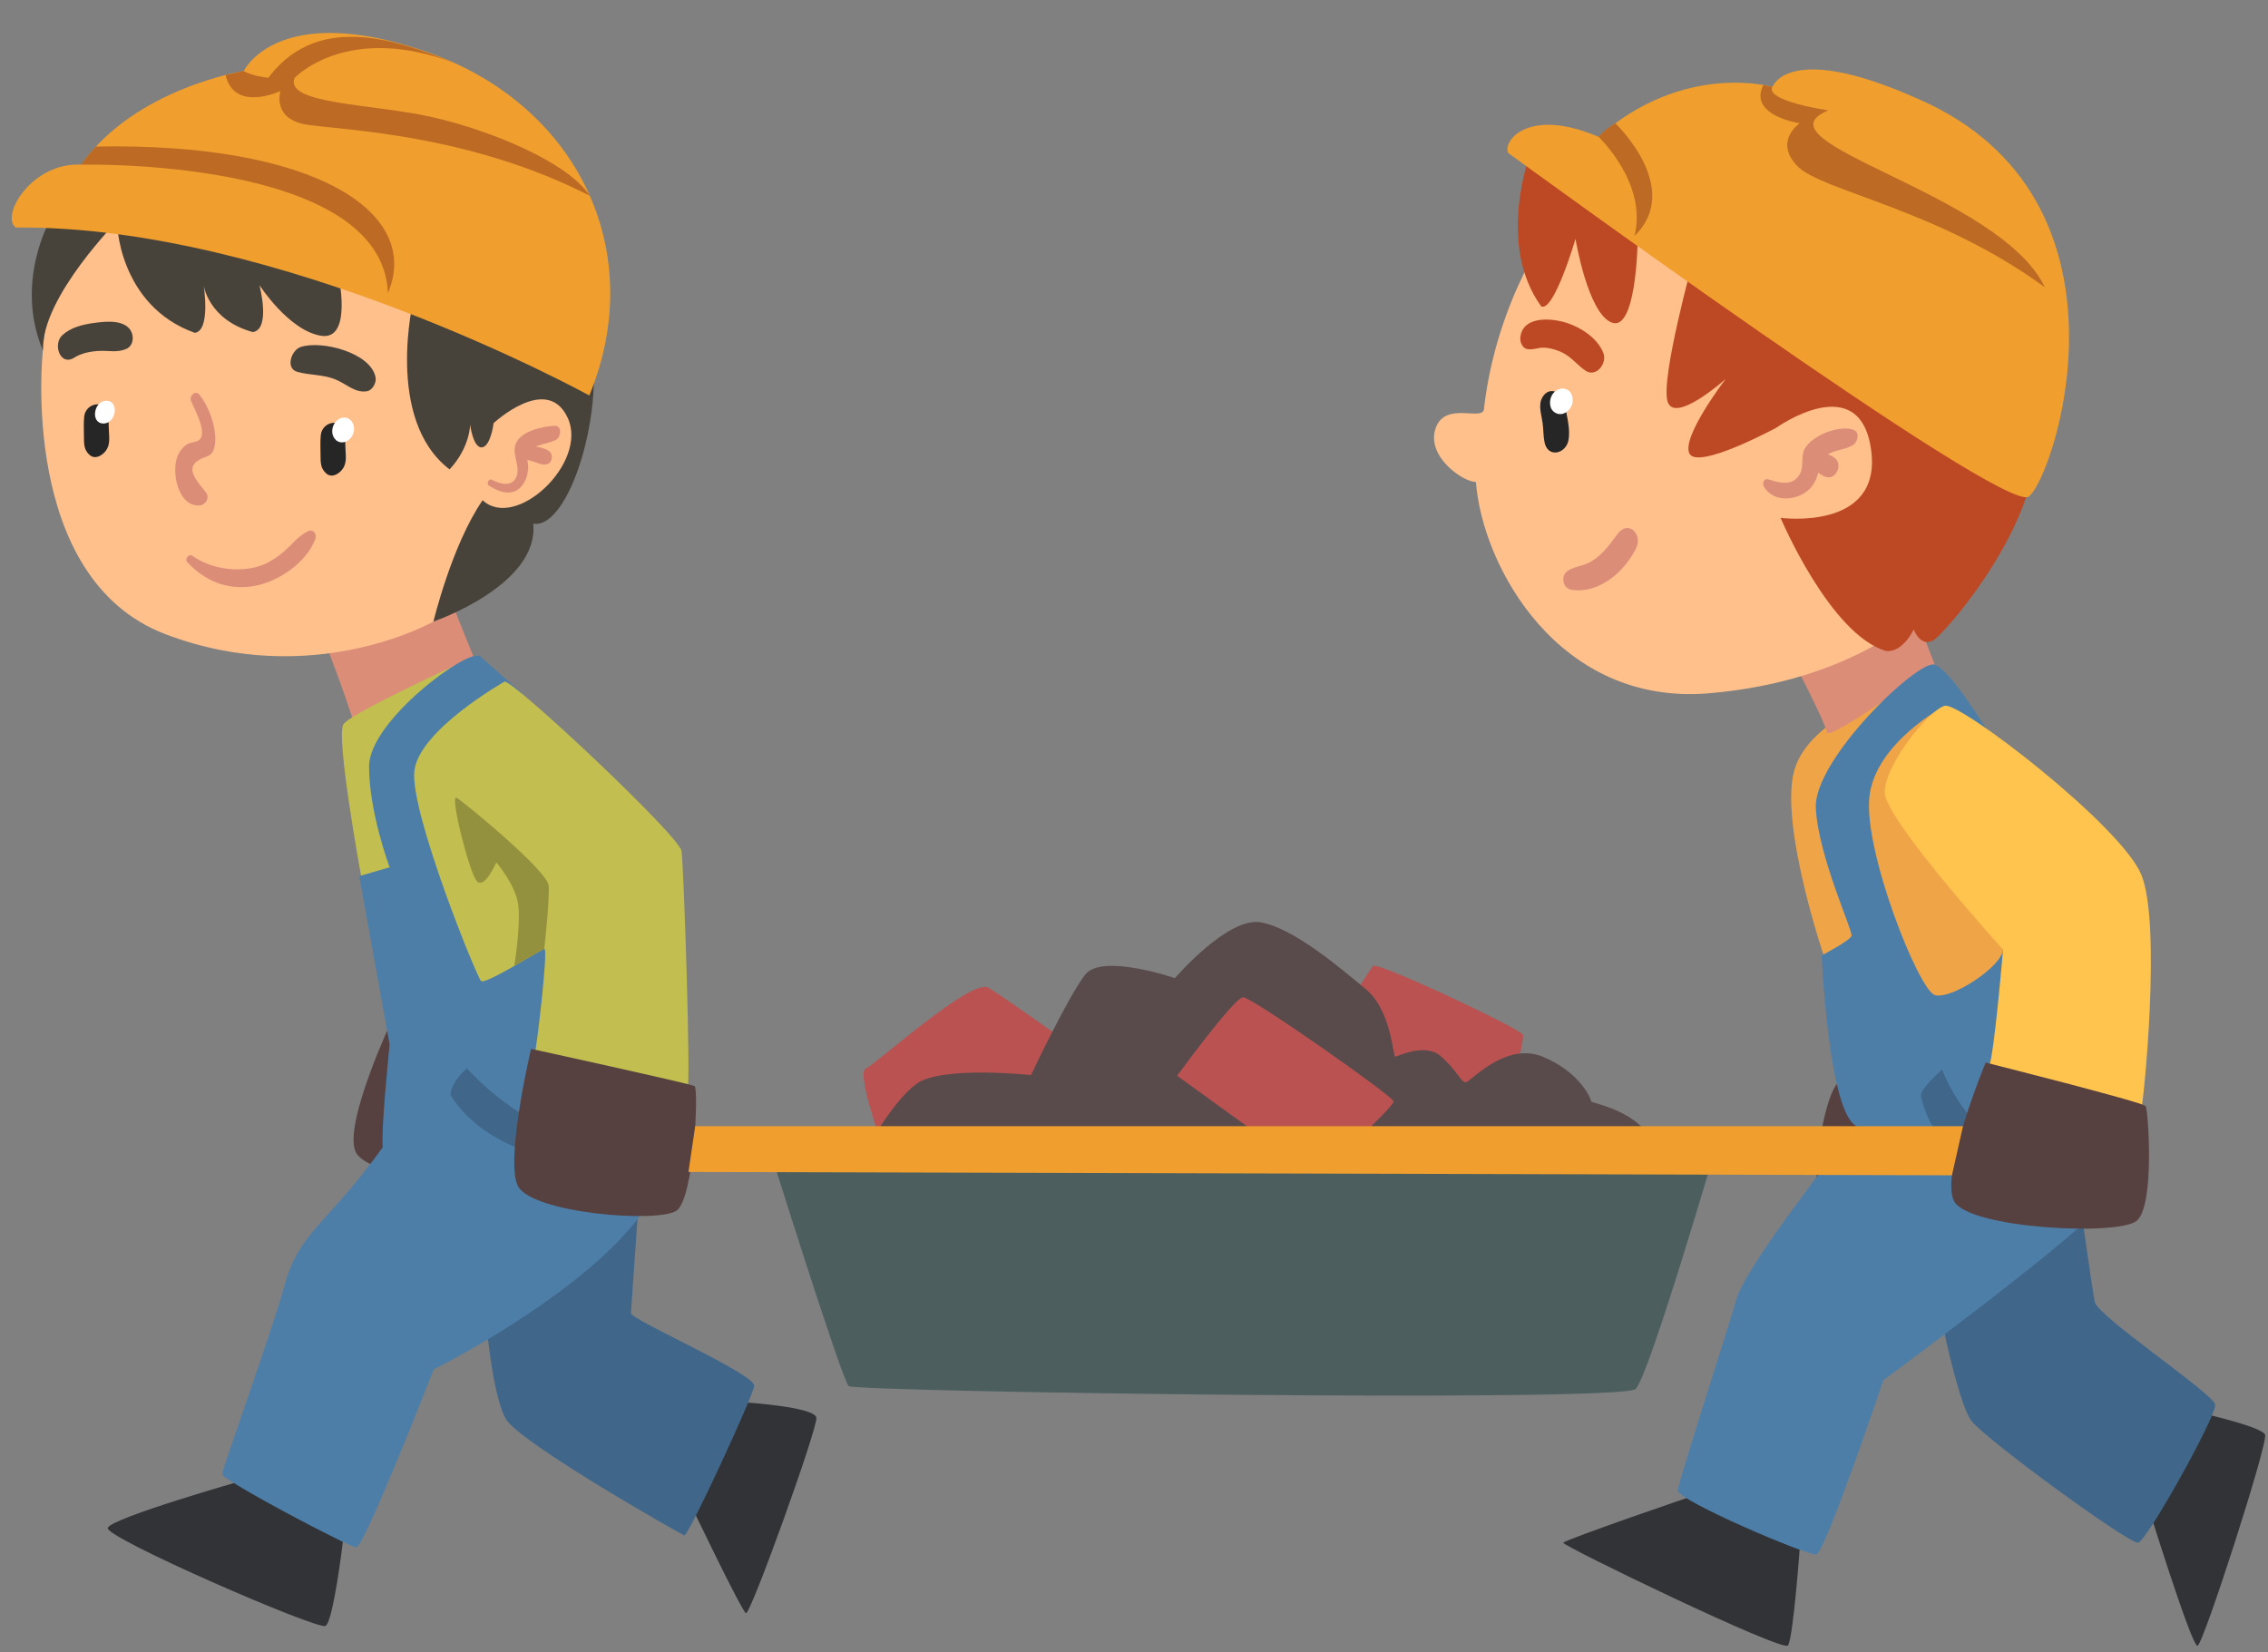
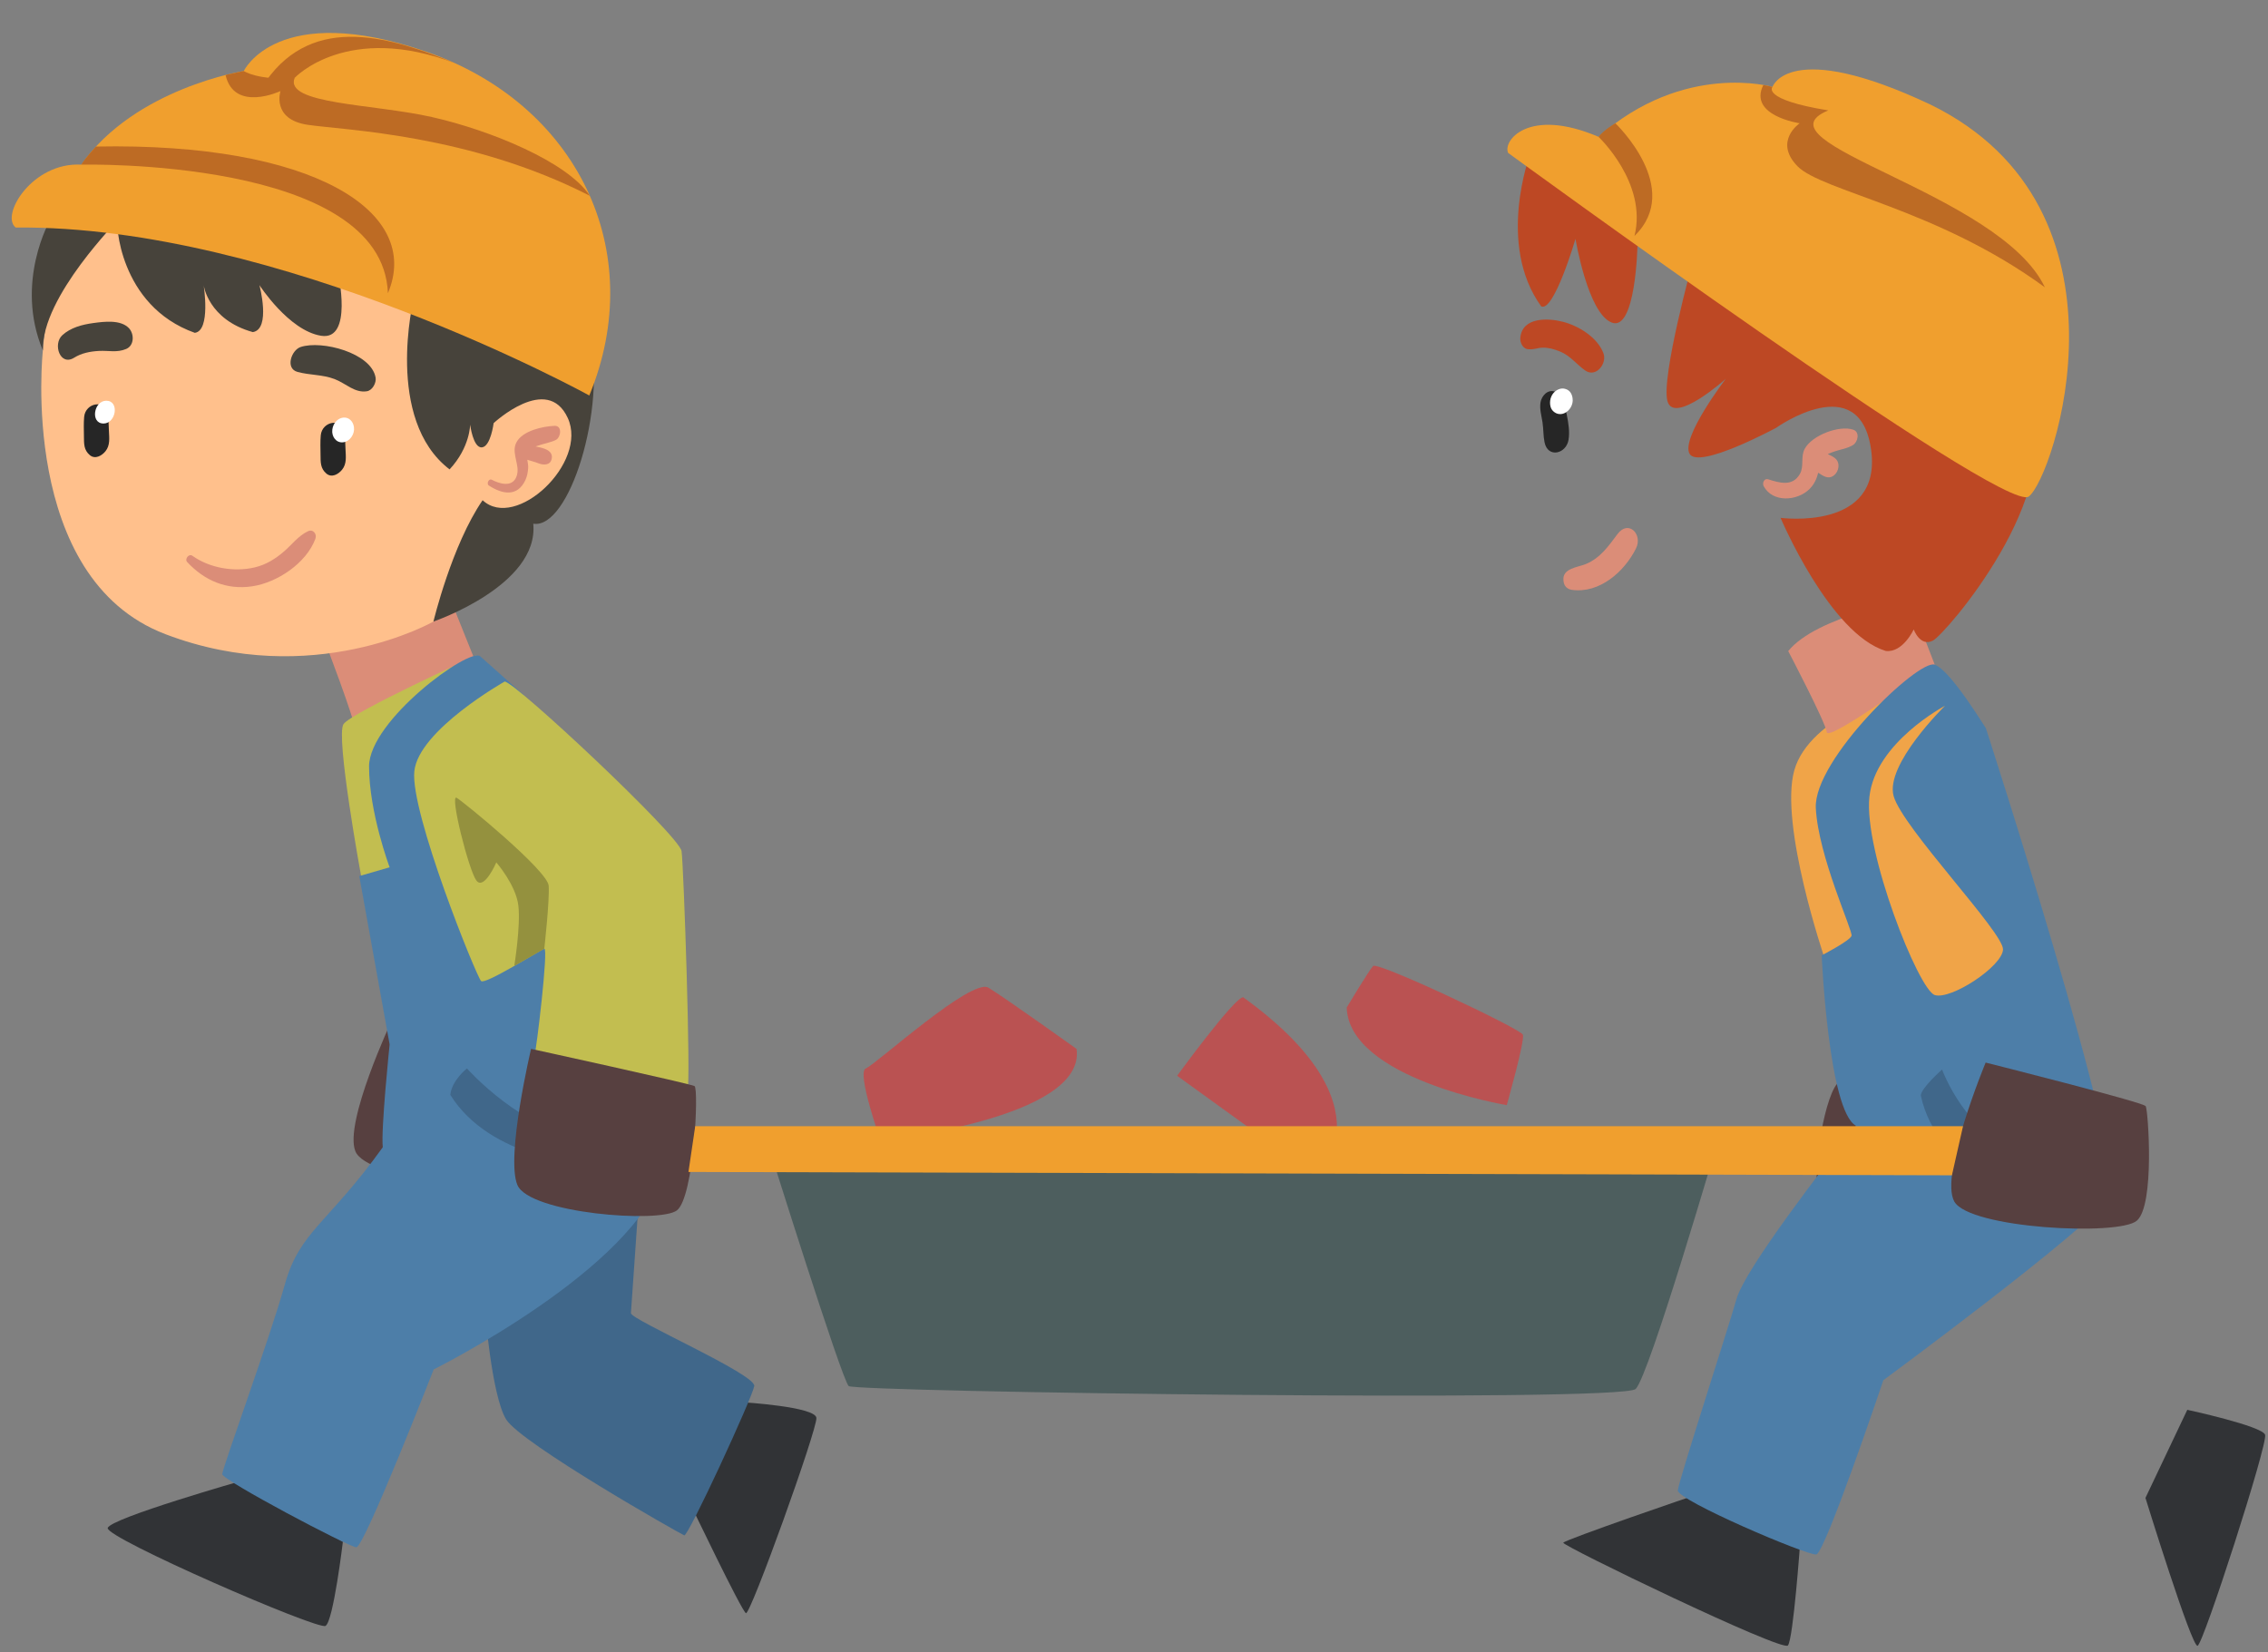
<svg xmlns="http://www.w3.org/2000/svg" height="1833.1" preserveAspectRatio="xMidYMid meet" version="1.0" viewBox="237.0 318.8 2516.1 1833.1" width="2516.1" zoomAndPan="magnify">
  <rect x="237.0" y="318.8" width="2516.1" height="1833.1" fill="#808080" stroke="none" />
  <g>
    <g>
      <path d="M 597.305 1030.121 C 597.305 1030.121 630.695 1117.27 631.102 1128.672 C 650.648 1120.93 765.488 1055.371 765.488 1055.371 L 738.203 987.359 L 597.305 1030.121" fill="#db8d78" />
    </g>
    <g>
      <path d="M 284.555 707.598 C 284.555 707.598 256.863 960.07 420.566 1022.375 C 584.273 1084.691 717.844 1008.359 717.844 1008.359 L 798.473 907.461 C 798.473 907.461 900.277 867.227 875.031 740.992 C 849.781 614.754 515.859 504.797 411.609 518.641 C 307.359 532.488 286.238 675.848 284.555 707.598" fill="#ffc08c" />
    </g>
    <g>
      <path d="M 292.699 562.633 C 292.699 562.633 252.793 631.848 284.555 707.594 C 282.926 647.324 370.07 561.816 367.629 562.633 C 365.184 563.434 368.441 657.918 453.145 688.051 C 471.062 685.605 462.918 635.113 462.918 635.113 C 462.918 635.113 467.805 673.391 517.488 687.234 C 537.848 683.973 524.816 635.113 524.816 635.113 C 524.816 635.113 557.395 685.605 593.23 691.301 C 629.066 697.012 611.965 621.27 611.965 621.27 L 695.852 650.586 C 695.852 650.586 663.273 784.152 735.762 839.539 C 758.562 815.105 758.562 789.852 758.562 789.852 C 758.562 789.852 761.82 815.922 771.594 815.105 C 781.367 814.289 784.629 788.234 784.629 788.234 C 784.629 788.234 844.082 732.848 866.887 782.523 C 889.691 832.211 809.059 907.957 772.41 873.742 C 738.203 923.43 717.844 1008.359 717.844 1008.359 C 717.844 1008.359 835.121 968.227 828.605 899.809 C 868.516 906.324 910.086 772.758 891.336 689.684 C 872.586 606.609 381.473 485.254 292.699 562.633" fill="#47433b" />
    </g>
    <g>
      <path d="M 890.777 757.555 C 890.777 757.555 547.621 568.395 254.422 571.219 C 237.043 557.742 272.883 498.398 327.176 501.461 C 386.906 416.57 507.441 397.594 507.441 397.594 C 507.441 397.594 544.363 318.832 710.512 376.387 C 876.66 433.938 957.02 596.832 890.777 757.555" fill="#f09f2e" />
    </g>
    <g>
      <path d="M 327.18 501.461 C 327.18 501.461 661.648 493.395 667.348 644.059 C 705.629 553.656 584.836 476.699 343.477 481.379 C 343.07 481.812 331.523 494.051 327.18 501.461" fill="#bd6b24" />
    </g>
    <g>
      <path d="M 507.441 397.594 C 507.441 397.594 523.73 408.43 563.91 405.164 C 551.965 434.48 650.785 433.941 715.941 448.605 C 781.094 463.27 866.918 498.547 891.332 536.016 C 757.75 467.605 619.293 463.27 578.57 457.301 C 537.848 451.312 548.164 419.828 548.164 419.828 C 548.164 419.828 496.891 443.898 487.234 402.004 C 495.273 400.059 507.441 397.594 507.441 397.594" fill="#bd6b24" />
    </g>
    <g>
      <path d="M 563.91 405.164 C 563.91 405.164 622.055 342.98 742.57 389.273 C 672.504 360.641 585.629 332.41 531.875 408.969 C 547.621 414.391 563.91 405.164 563.91 405.164" fill="#bd6b24" />
    </g>
    <g>
      <path d="M 379.973 682.797 C 370.727 673.227 352.641 675.547 340.453 677.203 C 328.211 678.875 315.43 682.18 306.125 690.676 C 295.379 700.492 303.605 725.453 319.262 715.633 C 327.477 710.48 337.203 708.629 346.82 708.125 C 357.77 707.555 366.66 710.289 376.988 705.93 C 386.281 701.996 385.914 688.938 379.973 682.797" fill="#47433b" />
    </g>
    <g>
      <path d="M 653.684 737.684 C 648.883 710.246 593.969 695.98 570.508 703.762 C 560.289 707.148 553.105 727.613 567.094 731.418 C 580.73 735.129 594.559 734.188 608.121 739.312 C 620.551 743.992 630.355 754.992 643.984 752.867 C 650.223 751.906 654.691 743.438 653.684 737.684" fill="#47433b" />
    </g>
    <g>
-       <path d="M 458.082 756.566 C 453.758 751.352 446.699 758.016 448.887 763.434 C 452.82 773.152 468.371 800.355 457.293 807.418 C 453.273 809.98 447.566 809.207 443.145 812.629 C 439.168 815.719 436.242 819.68 434.195 824.301 C 426.645 841.379 434.254 881.566 458.746 879.496 C 465.121 878.961 469.809 871.066 465.703 865.445 C 457.297 853.941 439.887 838.293 459.109 828.238 C 466.246 824.504 471.93 825.559 474.602 815.848 C 479.484 798.082 469.207 769.977 458.082 756.566" fill="#db8d78" />
-     </g>
+       </g>
    <g>
      <path d="M 578.648 908.148 C 568.012 913.211 561.078 922.738 552.336 930.34 C 542.574 938.828 532.004 945.398 519.258 948.34 C 496.469 953.609 469.57 949.02 450.406 935.371 C 446.527 932.609 441.574 939.012 444.645 942.309 C 463.859 962.941 488.371 973.52 516.879 969.238 C 544.699 965.07 576.746 943.578 586.855 916.641 C 588.918 911.148 584.305 905.461 578.648 908.148" fill="#db8d78" />
    </g>
    <g>
      <path d="M 852.312 791.223 C 839.285 791.715 816.816 796.621 810.035 809.34 C 807.273 814.52 807.676 819.48 808.645 825.078 C 810.012 832.984 813.25 840.848 809.41 848.836 C 804.113 859.848 790.156 855.016 782.492 850.996 C 779.297 849.32 776.398 855.527 779.285 857.414 C 794.07 867.02 810.816 870.5 819.801 851.543 C 821.785 847.359 822.59 842.82 822.93 838.227 C 823.148 835.227 822.496 832 821.98 828.863 C 826.055 830.227 830.352 831.191 834.305 832.773 C 840.137 835.125 847.938 835.156 849.145 827.258 C 850.293 819.742 843.02 816.93 837.125 815.398 C 835.195 814.898 833.219 814.438 831.215 814.078 C 838.992 811.215 849.332 809.391 854.023 806.664 C 859.359 803.562 860.828 790.895 852.312 791.223" fill="#db8d78" />
    </g>
    <g>
      <path d="M 357.84 796.992 C 357.582 790.828 357.469 784.5 356.559 778.398 C 353.984 761.148 331.727 765.641 330.355 781.32 C 329.734 788.438 330.035 795.766 330.117 802.914 C 330.211 811.012 329.848 817.945 336.59 823.672 C 342.562 828.738 349.961 824.387 353.996 819.418 C 359.336 812.824 358.168 804.867 357.84 796.992" fill="#262626" />
    </g>
    <g>
      <path d="M 620.328 817.48 C 620.07 811.312 619.961 804.988 619.051 798.883 C 616.473 781.637 594.215 786.129 592.844 801.816 C 592.223 808.922 592.523 816.258 592.605 823.395 C 592.699 831.5 592.336 838.438 599.078 844.164 C 605.051 849.223 612.453 844.879 616.488 839.902 C 621.824 833.316 620.656 825.355 620.328 817.48" fill="#262626" />
    </g>
    <g>
      <path d="M 354.887 763.367 C 340.965 763.367 336.93 788.648 351.867 788.648 C 365.789 788.648 369.824 763.367 354.887 763.367" fill="#fff" />
    </g>
    <g>
      <path d="M 629.676 792.859 C 629.656 792.734 629.641 792.594 629.625 792.469 C 628.809 786.387 624.148 781.375 617.73 782.094 C 611.18 782.832 606.539 788.832 605.719 795.137 C 605.699 795.273 605.684 795.41 605.664 795.547 C 604.723 802.793 609.703 810.383 617.594 809.496 C 625.293 808.633 630.68 800.344 629.676 792.859" fill="#fff" />
    </g>
    <g>
      <path d="M 671.734 1450.672 C 671.734 1450.672 822.961 1483.68 827.848 1486.398 C 832.734 1489.109 827.305 1609.648 808.301 1624.309 C 789.297 1638.969 644.324 1627.57 631.293 1596.078 C 618.262 1564.59 671.734 1450.672 671.734 1450.672" fill="#574040" />
    </g>
    <g>
      <path d="M 1003.172 1987.91 C 1003.172 1987.91 1059.641 2105.898 1064.531 2108.449 C 1069.41 2111 1143.801 1904.289 1142.711 1891.809 C 1141.629 1879.32 1060.719 1874.43 1060.719 1874.43 L 1003.172 1987.91" fill="#313336" />
    </g>
    <g>
      <path d="M 507.984 1960.762 C 507.984 1960.762 359.211 2003.109 356.496 2013.969 C 353.781 2024.828 589.43 2127.449 598.117 2122.57 C 606.805 2117.68 617.379 2029.238 617.379 2029.238 L 507.984 1960.762" fill="#313336" />
    </g>
    <g>
      <path d="M 765.488 1046.039 C 765.488 1046.039 627.031 1109.121 618.07 1122.148 C 609.113 1135.18 637.52 1290.18 637.52 1290.18 C 637.52 1290.18 705.625 1284.629 723.543 1265.488 C 741.461 1246.359 765.488 1046.039 765.488 1046.039" fill="#c2be50" />
    </g>
    <g>
      <path d="M 774.582 1766.922 C 774.582 1768.551 782.184 1866.828 798.473 1893.441 C 814.762 1920.039 991.77 2020.488 996.113 2022.121 C 1000.461 2023.75 1071.578 1869.539 1073.762 1856.512 C 1075.93 1843.48 936.387 1782.672 936.93 1775.609 C 937.473 1768.551 946.703 1635.531 946.703 1635.531 L 774.582 1766.922" fill="#40678a" />
    </g>
    <g>
      <path d="M 818.312 1090.262 C 818.312 1090.262 781.449 1057.148 769.695 1046.852 C 757.941 1036.559 646.441 1118.078 646.441 1169.121 C 646.441 1220.16 669.246 1280.969 669.246 1280.969 L 635.582 1290.738 L 669.246 1477.52 C 669.246 1477.52 659.473 1572 661.645 1591.551 C 600.832 1676.25 569.34 1684.941 553.051 1743.578 C 536.762 1802.219 483.551 1947.73 483.551 1954.25 C 483.551 1960.762 623.637 2034.988 632.324 2035.34 C 641.012 2035.691 718.113 1838.051 718.113 1838.051 C 718.113 1838.051 943.746 1725.68 972.223 1618.969 C 1000.699 1512.25 818.312 1090.262 818.312 1090.262" fill="#4d7ea8" />
    </g>
    <g>
      <path d="M 755.035 1504.129 C 755.035 1504.129 819.105 1576.34 887.52 1580.141 C 885.891 1588.828 887.52 1610.551 887.52 1610.551 C 887.52 1610.551 781.098 1605.121 736.574 1533.449 C 738.203 1517.16 755.035 1504.129 755.035 1504.129" fill="#40678a" />
    </g>
    <g>
      <path d="M 796.844 1074.91 C 796.844 1074.91 701.551 1128.672 696.664 1174.281 C 691.781 1219.891 765.895 1403.141 770.781 1407.211 C 775.668 1411.281 835.938 1373 840.824 1371.371 C 845.711 1369.738 831.863 1485.398 830.234 1487.84 C 828.605 1490.281 995.57 1531.82 999.641 1527.75 C 1003.711 1523.68 995.57 1280.16 993.125 1263.051 C 990.684 1245.949 808.246 1074.91 796.844 1074.91" fill="#c2be50" />
    </g>
    <g>
      <path d="M 826.164 1482.41 C 826.164 1482.41 1002.629 1520.961 1007.512 1523.68 C 1012.398 1526.391 1006.969 1646.93 987.969 1661.59 C 968.965 1676.25 823.992 1664.852 810.961 1633.352 C 797.93 1601.859 826.164 1482.41 826.164 1482.41" fill="#574040" />
    </g>
    <g>
      <path d="M 840.824 1371.371 C 840.824 1371.371 846.797 1318.172 845.711 1301.469 C 844.625 1284.77 751.777 1208.762 743.633 1203.871 C 735.488 1198.98 756.934 1284.23 765.488 1295.629 C 774.039 1307.031 787.613 1275.539 787.613 1275.539 C 787.613 1275.539 809.332 1300.52 812.047 1323.32 C 814.762 1346.129 807.523 1390.449 807.523 1390.449 L 840.824 1371.371" fill="#94913e" />
    </g>
    <g>
      <path d="M 2310.426 1505.758 C 2310.426 1505.758 2290.473 1501.246 2274.766 1521.418 C 2259.055 1541.586 2247.109 1627.379 2254.711 1640.406 C 2262.312 1653.438 2344.84 1643.129 2352.441 1618.969 C 2360.043 1594.797 2310.426 1505.758 2310.426 1505.758" fill="#574040" />
    </g>
    <g>
      <path d="M 2617.148 1980.578 C 2617.148 1980.578 2668.445 2146.621 2674.965 2144.641 C 2681.484 2142.66 2753.152 1920.309 2749.891 1910.539 C 2746.633 1900.77 2663.562 1882.852 2663.562 1882.852 L 2617.148 1980.578" fill="#313336" />
    </g>
    <g>
      <path d="M 2122.773 1975.969 C 2117.891 1977.047 1972.91 2027.039 1971.293 2030.277 C 1969.66 2033.52 2214.535 2151.887 2220.508 2144.289 C 2226.473 2136.68 2234.078 2030.277 2234.078 2030.277 L 2122.773 1975.969" fill="#313336" />
    </g>
    <g>
-       <path d="M 2385.02 1754.16 C 2385.02 1754.16 2407.812 1873.891 2424.105 1895.062 C 2440.398 1916.242 2599.223 2031.891 2608.98 2030.262 C 2618.758 2028.633 2696.133 1889.359 2694.496 1877.152 C 2692.875 1864.93 2564.188 1779.41 2560.93 1763.121 C 2557.672 1746.832 2539.773 1618.973 2539.773 1618.973 L 2385.02 1754.16" fill="#40678a" />
-     </g>
+       </g>
    <g>
      <path d="M 2351.344 1082.242 C 2347.016 1082.789 2244.387 1113.191 2227.555 1173.461 C 2210.723 1233.73 2261.219 1381.961 2261.219 1381.961 C 2261.219 1381.961 2405.113 1355.359 2427.371 1319.52 C 2449.629 1283.68 2351.344 1082.242 2351.344 1082.242" fill="#f0a448" />
    </g>
    <g>
      <path d="M 2220.832 1041.113 C 2220.832 1041.113 2262.039 1119.711 2263.66 1131.113 C 2265.285 1142.512 2383.387 1056.184 2383.387 1056.184 L 2355.691 984.516 C 2355.691 984.516 2252.488 1002.02 2220.832 1041.113" fill="#db8d78" />
    </g>
    <g>
-       <path d="M 1961.691 565.074 C 1961.691 565.074 1897.984 646.512 1883.312 771.938 C 1883.312 787.414 1840.148 762.699 1829.562 794.191 C 1818.977 825.688 1861.32 854.195 1874.352 853.391 C 1881.688 948.68 1967.211 1101.793 2132.535 1087.953 C 2297.871 1074.102 2371.168 995.094 2371.168 995.094 C 2371.168 995.094 2386.645 737.734 2371.168 658.738 C 2355.691 579.73 1961.691 565.074 1961.691 565.074" fill="#ffc08c" />
-     </g>
+       </g>
    <g>
      <path d="M 1934.359 490.406 C 1934.359 490.406 1896.883 589.777 1946.844 658.738 C 1960.965 665.246 1984.852 583.797 1984.852 583.797 C 1984.852 583.797 1998.426 666.332 2025.031 676.645 C 2051.637 686.973 2053.578 591.734 2053.578 591.734 L 2115.16 608.23 C 2115.16 608.23 2079.328 738.008 2086.922 764.07 C 2094.535 790.133 2151.535 739.098 2151.535 739.098 C 2151.535 739.098 2101.586 804.25 2111.355 822.16 C 2121.141 840.082 2207.461 793.395 2207.461 793.395 C 2207.461 793.395 2300.324 727.152 2312.797 817.824 C 2325.285 908.496 2212.355 893.293 2212.355 893.293 C 2212.355 893.293 2266.652 1021.973 2329.09 1040.98 C 2348.098 1043.152 2360.043 1017.09 2360.043 1017.09 C 2360.043 1017.09 2367.094 1036.633 2381.211 1029.582 C 2395.332 1022.52 2531.617 863.969 2486.004 770.578 C 2440.402 677.188 1934.359 490.406 1934.359 490.406" fill="#bd4824" />
    </g>
    <g>
      <path d="M 1910.191 488.508 C 1910.191 488.508 2459.949 890.031 2487.645 869.668 C 2515.34 849.305 2615.516 550.398 2378.496 434.754 C 2221.309 360.637 2203.402 415.211 2203.402 415.211 C 2203.402 415.211 2105.664 386.695 2010.367 470.586 C 1932.191 437.195 1903.676 475.48 1910.191 488.508" fill="#f09f2e" />
    </g>
    <g>
      <path d="M 2010.367 470.586 C 2010.367 470.586 2064.938 521.906 2050.281 580.543 C 2104.852 527.598 2029.062 455.555 2029.062 455.555 C 2029.062 455.555 2016.887 462.453 2010.367 470.586" fill="#bd6b24" />
    </g>
    <g>
      <path d="M 2203.398 415.211 C 2203.398 415.211 2190.363 429.059 2265.281 441.281 C 2178.957 477.109 2455.875 532.492 2505.555 637.559 C 2386.641 550.418 2257.949 530.863 2231.082 503.18 C 2204.211 475.48 2233.523 455.559 2233.523 455.559 C 2233.523 455.559 2176.16 447.137 2193.238 413.059 C 2195.141 413.379 2203.398 415.211 2203.398 415.211" fill="#bd6b24" />
    </g>
    <g>
      <path d="M 2015.809 710.578 C 2009.078 692.98 1988.309 680.238 1970.707 675.738 C 1954.262 671.527 1926.176 670.422 1923.648 693.105 C 1923.016 698.77 1926.512 706.539 1933.289 706.242 C 1938.297 706.785 1943.105 704.656 1948.102 704.508 C 1954.781 704.309 1961.414 706.203 1967.535 708.707 C 1979.336 713.527 1985.668 722.836 1995.645 729.84 C 2007.52 738.18 2020.223 722.105 2015.809 710.578" fill="#bd4824" />
    </g>
    <g>
      <path d="M 1975.176 779.062 C 1973.488 770.98 1971.91 763.043 1966.594 756.84 C 1965.441 755.223 1963.898 753.926 1961.945 753.246 C 1953.934 750.477 1947.234 757.941 1946.043 765.262 C 1944.816 772.836 1947.211 780.168 1948.289 787.66 C 1949.348 794.93 1949.055 802.516 1950.535 809.652 C 1954.188 827.23 1974.559 822.422 1977.133 806.68 C 1978.574 797.746 1977.008 787.875 1975.176 779.062" fill="#262626" />
    </g>
    <g>
      <path d="M 2031.438 911.277 C 2021.406 924.723 2012.406 937.84 1996.332 944.547 C 1987.816 948.098 1970.035 949.199 1971.477 962.594 C 1971.527 963 1971.566 963.414 1971.617 963.832 C 1972.172 969.027 1975.746 972.465 1980.766 973.172 C 2011.371 977.48 2038.969 953.242 2051.949 927.273 C 2059.781 911.605 2043.582 895 2031.438 911.277" fill="#db8d78" />
    </g>
    <g>
      <path d="M 2292.902 795.465 C 2277.32 790.297 2247.344 801.633 2239.172 816.648 C 2234.273 825.668 2238.719 835.984 2233.738 844.68 C 2225.551 858.934 2211.152 854.516 2198.578 850.523 C 2194.062 849.098 2191.805 854.855 2193.609 858.188 C 2203.562 876.621 2230.562 874.758 2244.152 861.617 C 2249.699 856.254 2252.352 850.059 2254.133 843.254 C 2256.812 845.047 2259.535 846.867 2262.543 847.871 C 2273.75 851.566 2281.641 834.25 2272.859 827.219 C 2270.516 825.344 2267.652 823.863 2264.73 822.562 C 2266.934 821.461 2269.57 820.531 2272.691 819.473 C 2279.832 817.059 2286.184 816.48 2292.734 812.5 C 2298.25 809.125 2300.566 798.004 2292.902 795.465" fill="#db8d78" />
    </g>
    <g>
      <path d="M 1981.621 760.824 C 1981.586 760.57 1981.547 760.301 1981.512 760.047 C 1980.855 755.922 1978.773 752.199 1974.688 750.656 C 1974.48 750.582 1974.273 750.508 1974.078 750.426 C 1968.484 748.32 1962.316 751.703 1959.25 756.371 C 1957.488 759.074 1956.625 762.258 1956.613 765.457 C 1956.602 768.258 1957.184 771.43 1958.973 773.707 C 1962.258 777.828 1967.328 779.336 1972.242 777.316 C 1978.359 774.812 1982.668 767.488 1981.621 760.824" fill="#fff" />
    </g>
    <g>
      <path d="M 2440.109 1126.648 C 2439.344 1126.129 2401.316 1062.699 2383.387 1056.18 C 2365.473 1049.668 2248.727 1161.52 2251.453 1215.27 C 2254.164 1269.02 2292.715 1351.559 2291.09 1356.98 C 2289.465 1362.41 2257.957 1378.699 2257.957 1378.699 C 2257.957 1378.699 2265.574 1551.371 2295.969 1567.66 C 2262.848 1610.551 2173.262 1725.66 2163.492 1759.871 C 2153.723 1794.07 2099.422 1961.309 2098.34 1972.172 C 2097.254 1983.02 2242.227 2044.922 2251.996 2043.289 C 2261.766 2041.672 2326.375 1850 2326.375 1850 C 2326.375 1850 2557.684 1679.508 2577.766 1646.391 C 2597.863 1613.258 2440.109 1126.648 2440.109 1126.648" fill="#4d7ea8" />
    </g>
    <g>
      <path d="M 2391.527 1505.332 C 2391.527 1505.332 2418.414 1579.871 2482.75 1599.418 C 2484.379 1593.719 2475.57 1627.109 2475.57 1627.109 C 2475.57 1627.109 2387.461 1621.41 2367.918 1534.262 C 2367.918 1526.121 2391.527 1505.332 2391.527 1505.332" fill="#40678a" />
    </g>
    <g>
      <path d="M 2394.781 1101.793 C 2394.781 1101.793 2317.422 1142.512 2310.902 1202.781 C 2304.383 1263.051 2365.473 1416.98 2383.387 1422.684 C 2401.301 1428.379 2458.316 1390.922 2459.133 1372.191 C 2459.945 1353.461 2347.543 1236.992 2337.781 1201.973 C 2328 1166.953 2394.781 1101.793 2394.781 1101.793" fill="#f0a448" />
    </g>
    <g>
-       <path d="M 2459.141 1372.188 C 2459.141 1372.188 2449.098 1491.637 2443.668 1501.41 C 2438.234 1511.188 2610.355 1552.996 2612.523 1549.188 C 2614.688 1545.387 2635.336 1343.949 2612.523 1289.105 C 2589.727 1234.27 2412.172 1097.988 2394.793 1101.785 C 2377.43 1105.586 2326.922 1168.027 2328.02 1198.438 C 2329.102 1228.836 2459.141 1372.188 2459.141 1372.188" fill="#ffc44d" />
-     </g>
+       </g>
    <g>
      <path d="M 2439.863 1497.609 C 2439.863 1497.609 2614.695 1541.59 2617.406 1545.938 C 2620.129 1550.281 2627.723 1655.617 2607.637 1672.988 C 2587.551 1690.371 2421.938 1681.68 2405.109 1651.82 C 2388.277 1621.949 2439.863 1497.609 2439.863 1497.609" fill="#574040" />
    </g>
    <g>
      <path d="M 1731.016 1436.531 C 1731.016 1436.531 1755.441 1395.672 1760.34 1390.453 C 1765.215 1385.223 1924.039 1460.152 1926.477 1466.664 C 1928.926 1473.184 1908.57 1544.852 1908.57 1544.852 C 1908.57 1544.852 1733.453 1515.531 1731.016 1436.531" fill="#ba5252" />
    </g>
    <g>
      <path d="M 1431.301 1482.41 C 1431.301 1482.41 1352.301 1425.941 1333.57 1414.539 C 1314.828 1403.141 1208.141 1500.059 1197.551 1504.129 C 1186.961 1508.199 1213.84 1583.941 1213.84 1583.941 C 1213.84 1583.941 1442.699 1560.051 1431.301 1482.41" fill="#ba5252" />
    </g>
    <g>
-       <path d="M 1197.551 1595.449 C 1197.551 1595.449 1226.062 1541.59 1253.75 1521.23 C 1281.438 1500.867 1380.801 1511.461 1380.801 1511.461 C 1380.801 1511.461 1422.336 1423.5 1441.07 1399.879 C 1459.801 1376.258 1540.445 1403.949 1540.445 1403.949 C 1540.445 1403.949 1599.078 1335.539 1635.734 1342.047 C 1672.379 1348.57 1723.695 1392.547 1752.195 1416.168 C 1780.707 1439.789 1782.328 1491.098 1784.777 1491.098 C 1787.219 1491.098 1818.168 1474.809 1836.082 1491.098 C 1854.008 1507.387 1858.07 1519.598 1862.957 1519.598 C 1867.848 1519.598 1906.945 1473.988 1948.469 1491.098 C 1990.016 1508.199 2002.234 1538.09 2002.234 1540.648 C 2002.234 1543.219 2071.465 1552.18 2076.344 1606.75 C 2081.234 1661.32 1197.551 1595.449 1197.551 1595.449" fill="#594b4b" />
-     </g>
+       </g>
    <g>
-       <path d="M 1542.879 1512.273 C 1542.879 1512.273 1606.402 1425.133 1616.176 1425.133 C 1625.949 1425.133 1782.324 1534.836 1783.133 1540.652 C 1783.953 1546.484 1698.434 1624.672 1698.434 1624.672 L 1542.879 1512.273" fill="#ba5252" />
+       <path d="M 1542.879 1512.273 C 1542.879 1512.273 1606.402 1425.133 1616.176 1425.133 C 1783.953 1546.484 1698.434 1624.672 1698.434 1624.672 L 1542.879 1512.273" fill="#ba5252" />
    </g>
    <g>
      <path d="M 1089.5 1589.738 C 1089.5 1589.738 1170.949 1850 1178.551 1856.508 C 1186.152 1863.031 2036.43 1874.898 2051.641 1859.699 C 2066.836 1844.488 2142.863 1583.938 2142.863 1583.938 L 1089.5 1589.738" fill="#4d5e5e" />
    </g>
    <g>
      <path d="M 2402.438 1622.68 L 1000.762 1618.969 L 1008.273 1568.207 L 2414.746 1568.207 L 2402.438 1622.68" fill="#f09f2e" />
    </g>
  </g>
</svg>